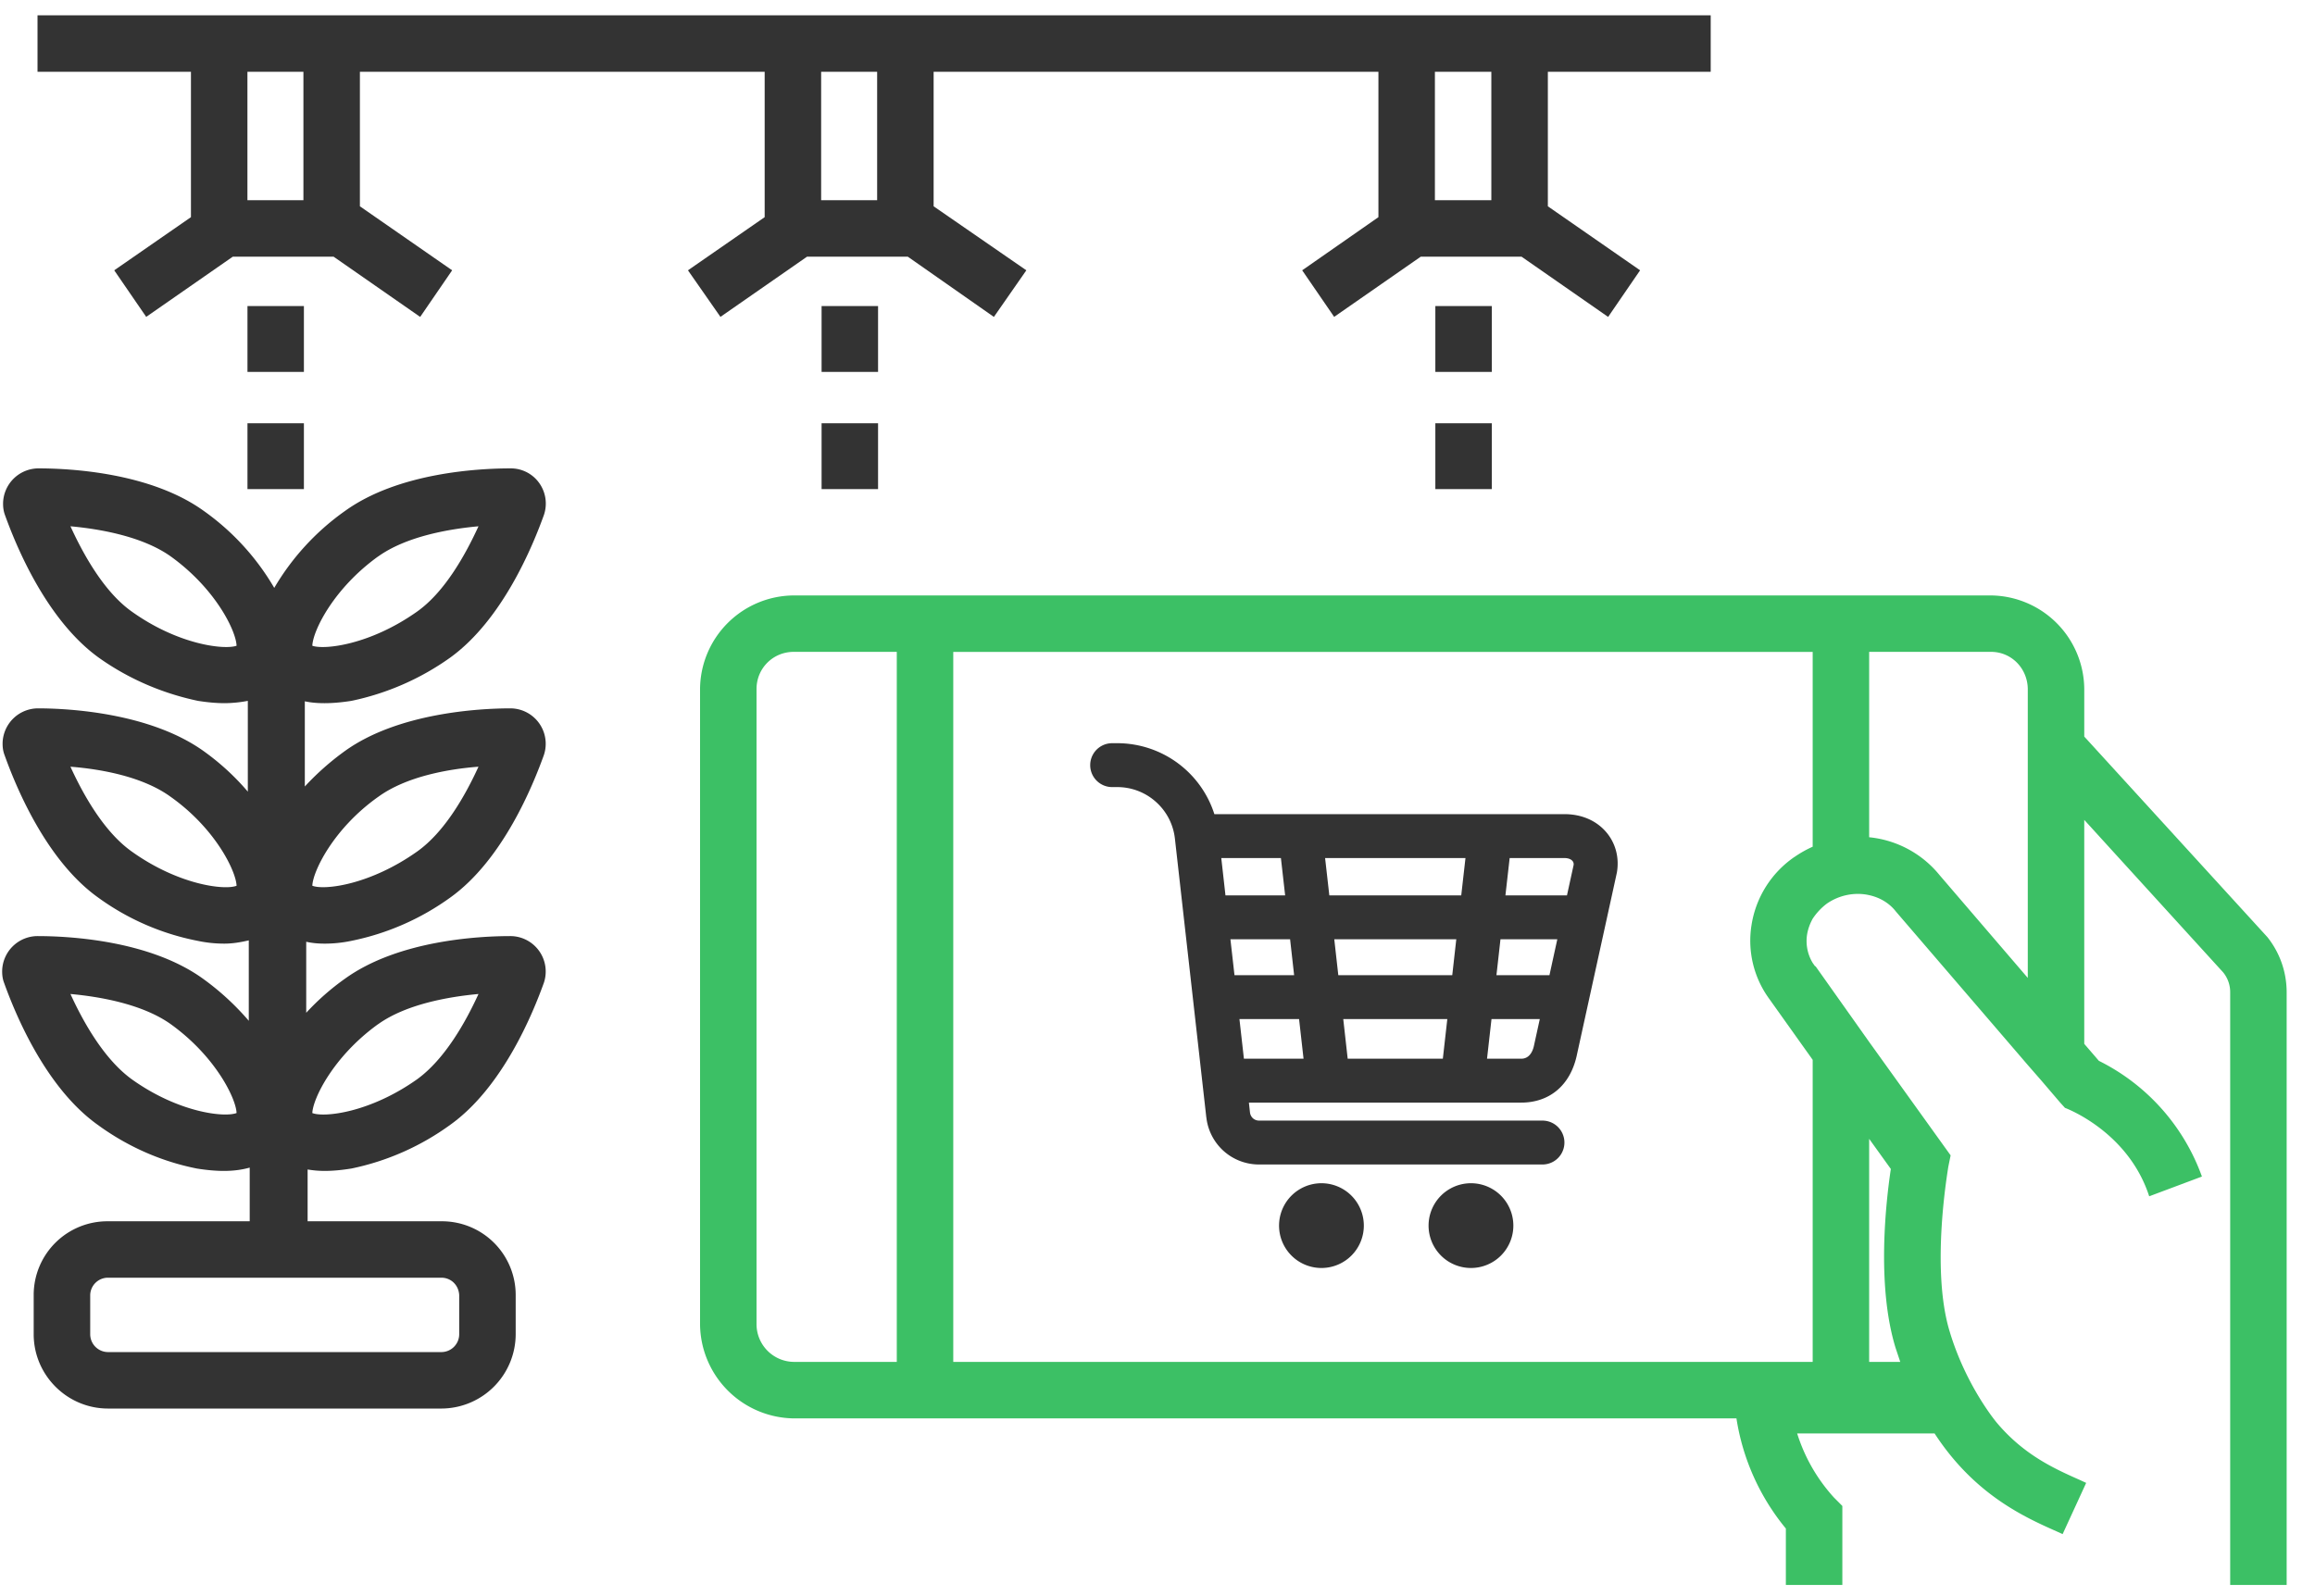
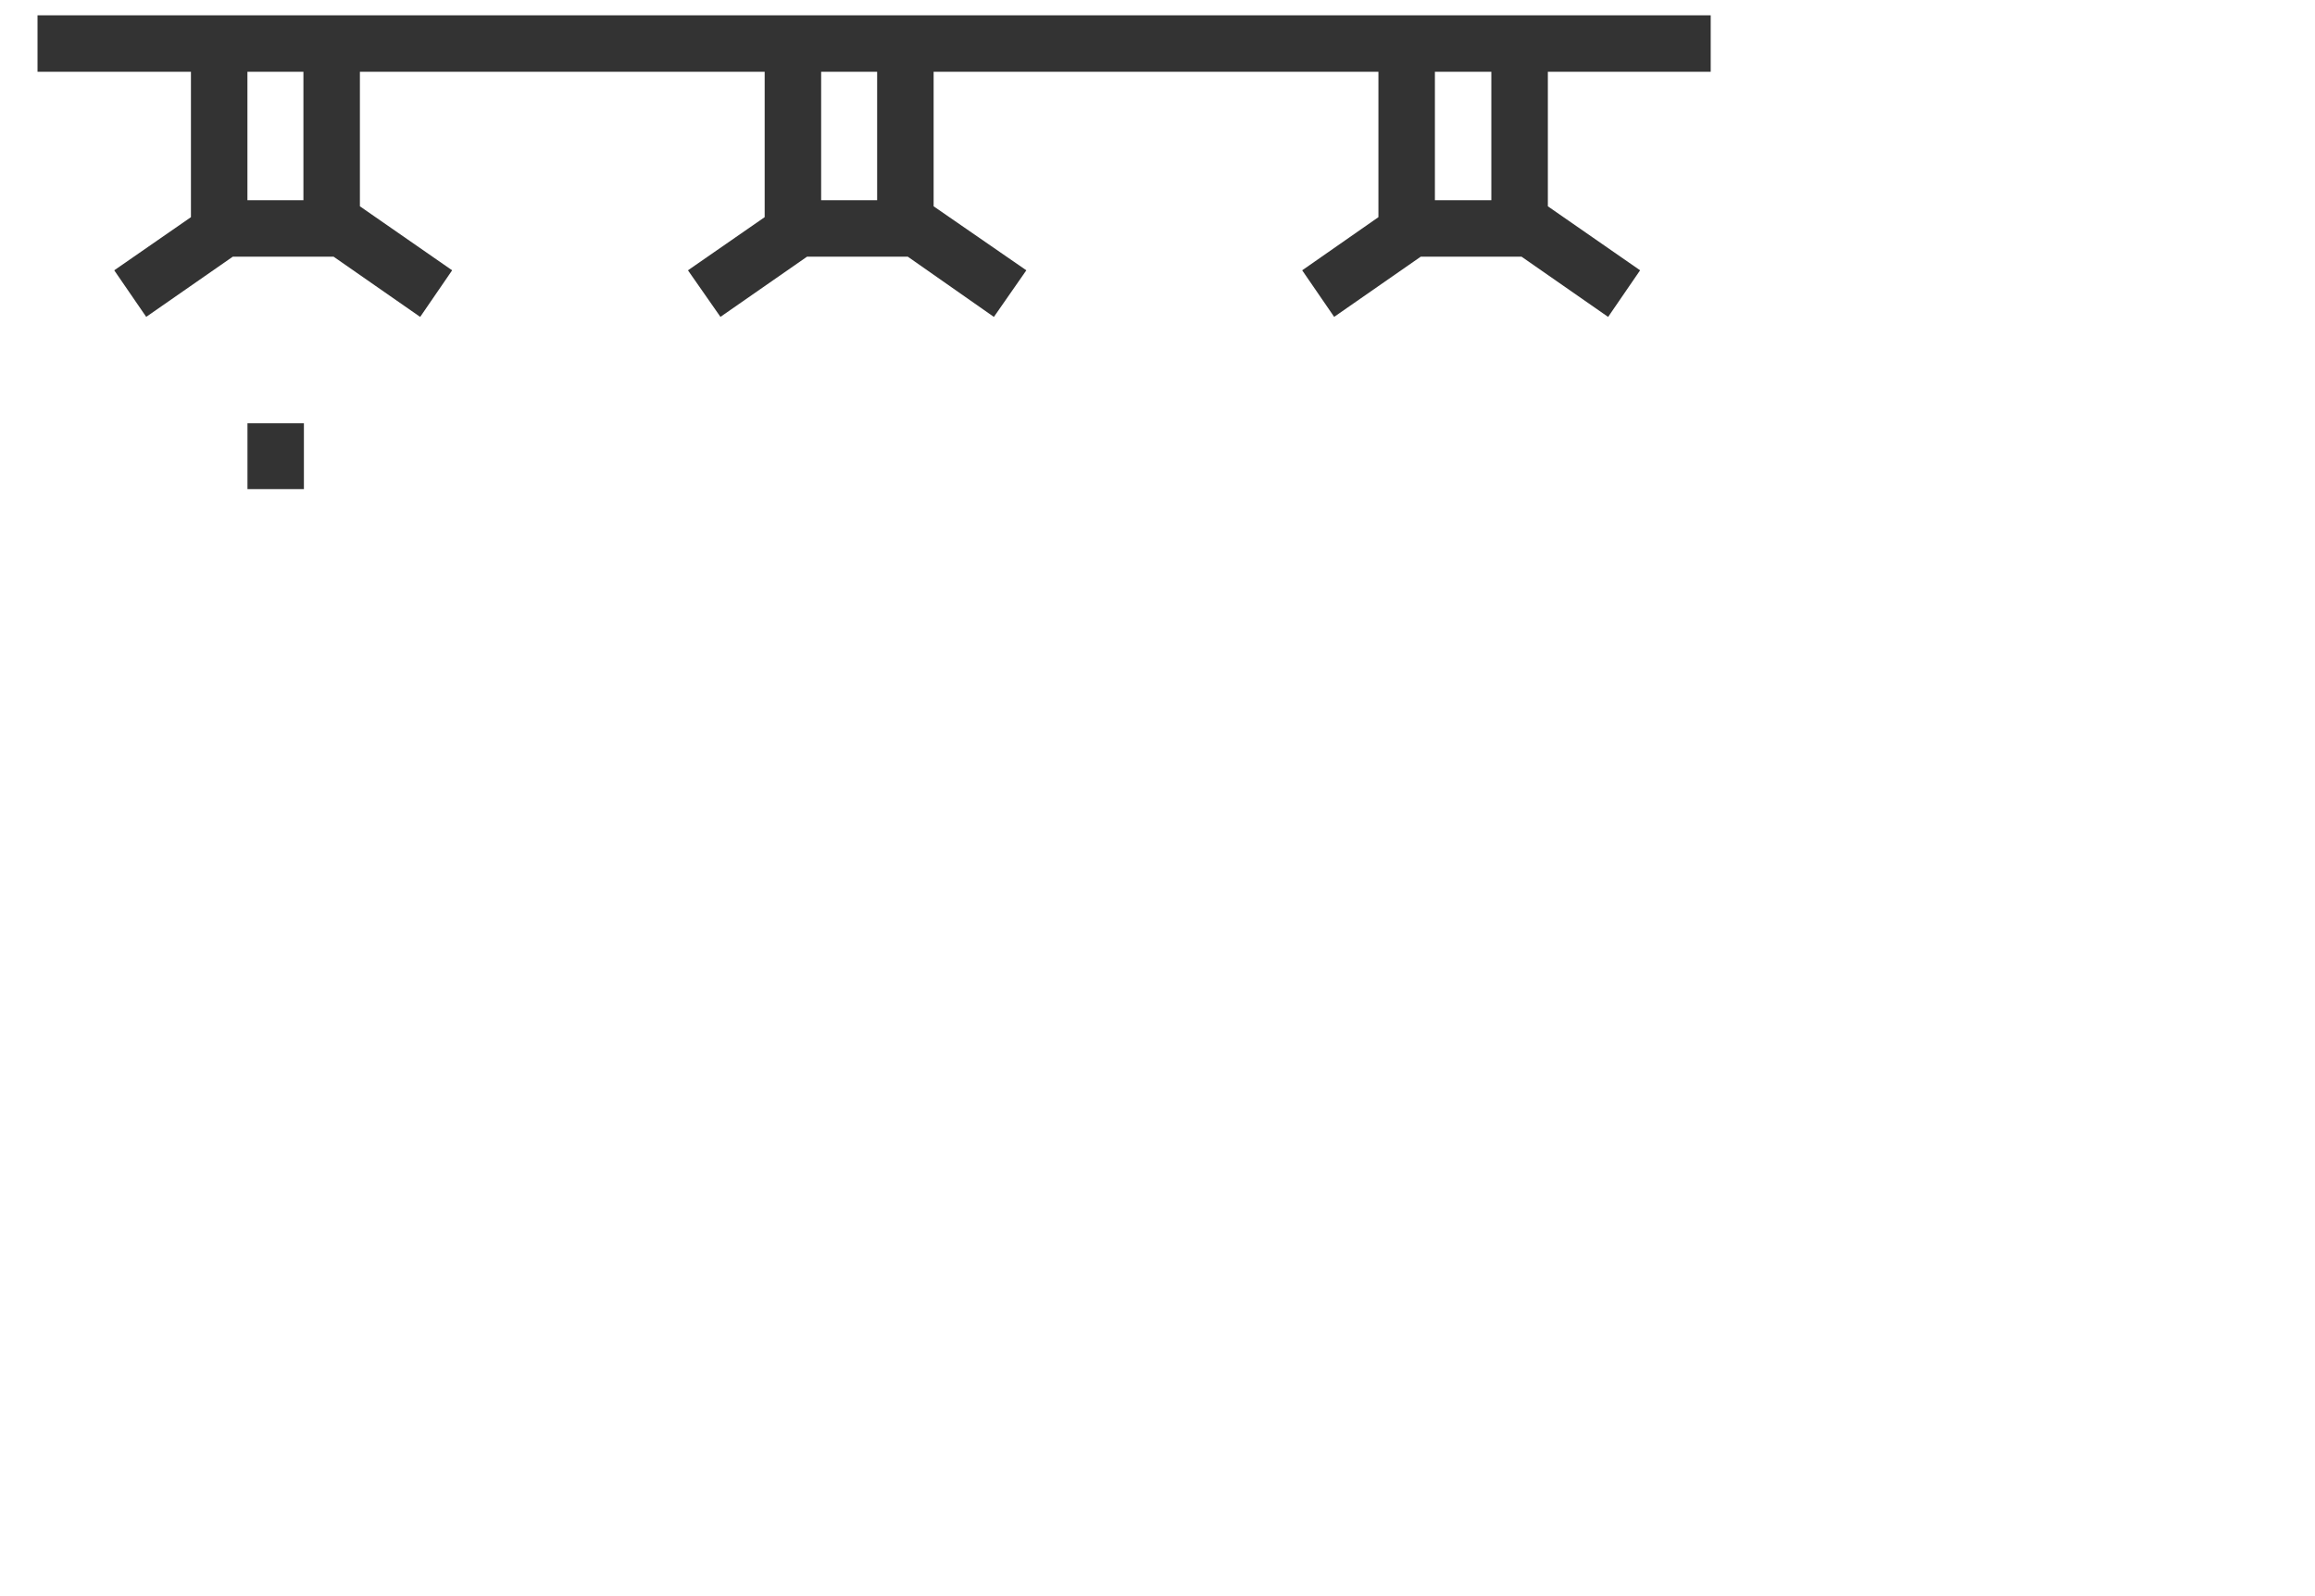
<svg xmlns="http://www.w3.org/2000/svg" width="58" height="40" fill="none">
-   <path d="M56.806 23.483l-4.587-5.024v-1.19a2.363 2.363 0 00-2.358-2.347H19.898a2.363 2.363 0 00-2.359 2.346v15.92a2.38 2.38 0 002.358 2.358h23.608a5.71 5.71 0 001.238 2.76v1.414h1.415v-1.98l-.212-.213a4.285 4.285 0 01-.92-1.604h3.443c.991 1.522 2.23 2.088 3.055 2.453l.153.07.59-1.284-.154-.071c-.637-.283-1.403-.625-2.087-1.439 0 0-.767-.908-1.18-2.287-.483-1.592-.035-4.08-.035-4.116l.06-.295-2.04-2.841-1.345-1.899h-.012l-.059-.083a1.06 1.06 0 01-.141-.707c.023-.142.07-.271.141-.401.095-.142.213-.271.354-.377.307-.213.696-.295 1.061-.213.272.06.507.2.672.413l3.302 3.844.33.378.484.566.118.13s1.58.577 2.11 2.216l1.321-.495a5.202 5.202 0 00-2.582-2.9l-.366-.425v-5.613l3.479 3.82a.781.781 0 01.177.507V39.72h1.415V24.874c0-.507-.165-.99-.484-1.391zM19.898 34.13a.946.946 0 01-.944-.943v-15.92c0-.518.413-.931.932-.931h2.582V34.13h-2.57zm27.475-4.835c-.118.79-.366 2.901.118 4.481l.118.354h-.779v-5.59l.543.755zm-2.417-7.818a2.546 2.546 0 00-1.074 1.71 2.47 2.47 0 00.449 1.851l1.084 1.522v7.57H23.883V16.337h21.532v4.882a2.82 2.82 0 00-.46.26zm3.643.46a2.603 2.603 0 00-1.769-.955v-4.646h3.03c.52-.012.932.4.944.92v7.251l-2.205-2.57z" fill="#3CC065" />
-   <path fill-rule="evenodd" clip-rule="evenodd" d="M30.223 28.003l-.787-6.988a1.446 1.446 0 00-.475-.919 1.445 1.445 0 00-.965-.371h-.132a.55.55 0 010-1.1h.132a2.556 2.556 0 012.429 1.778h8.768c.462 0 .809.18 1.033.432.24.27.35.637.284 1.029-.001.01-.997 4.546-.997 4.546-.161.804-.707 1.222-1.399 1.222H31.29l.027.247c.007.059.035.11.076.148a.234.234 0 00.155.056h7.097a.55.55 0 010 1.1h-7.097a1.33 1.33 0 01-.888-.336l-.001-.001a1.33 1.33 0 01-.435-.843zm1.87-6.5h-1.495l.105.936h1.495l-.106-.936zm4.623 0h-3.517l.106.936h3.305l.106-.936zm.54 5.029h.858c.175 0 .281-.138.321-.341l.143-.652h-1.21l-.112.993zm1.564-2.093l.197-.9h-1.424l-.101.9h1.328zm.439-2l.167-.764c.012-.108-.093-.172-.233-.172h-1.37l-.106.936h1.542zm-5.493 4.093h2.383l.112-.993h-2.607l.111.993zm-2.601 0h1.494l-.112-.993h-1.494l.112.993zm-.338-2.993l.102.9h1.494l-.101-.9h-1.495zm5.66 0h-3.058l.101.9h2.855l.101-.9zm-2.318 7.143a1.062 1.062 0 11-2.123 0 1.062 1.062 0 012.123 0zm3.746 0a1.062 1.062 0 11-2.123 0 1.062 1.062 0 012.123 0z" fill="#333" />
-   <path d="M11.057 35.299a1.867 1.867 0 001.863-1.863v-.98a1.847 1.847 0 00-1.852-1.85H7.707v-1.298c.142.024.284.036.425.036.224 0 .448-.024.672-.06a6.415 6.415 0 002.477-1.096c1.32-.943 2.075-2.806 2.346-3.561a.888.888 0 00-.837-1.168c-.802 0-2.806.107-4.139 1.062a6.166 6.166 0 00-.979.86v-1.78c.154.035.307.047.46.047.224 0 .448-.023.672-.07a6.391 6.391 0 002.477-1.085c1.32-.944 2.075-2.819 2.346-3.573a.888.888 0 00-.837-1.168c-.802 0-2.818.118-4.139 1.062a6.68 6.68 0 00-1.014.896v-2.135c.165.036.33.047.495.047.224 0 .448-.023.672-.058a6.571 6.571 0 002.477-1.085c1.32-.955 2.075-2.819 2.346-3.573a.886.886 0 00-.118-.802.873.873 0 00-.719-.366c-.802 0-2.806.106-4.139 1.062a6.209 6.209 0 00-1.78 1.933A6.172 6.172 0 005.1 12.8c-1.332-.956-3.336-1.062-4.138-1.062a.89.89 0 00-.885.885c0 .094.012.188.047.283.272.754 1.026 2.617 2.347 3.573.743.53 1.592.896 2.488 1.085.224.035.448.058.672.058a3.2 3.2 0 00.578-.058v2.275a6.159 6.159 0 00-1.12-1.025c-1.333-.944-3.337-1.062-4.14-1.062a.89.89 0 00-.884.885c0 .094.012.188.048.283.27.754 1.026 2.63 2.346 3.573a6.27 6.27 0 002.488 1.084 3.2 3.2 0 00.673.071c.212 0 .412-.035.613-.082v2.016a6.573 6.573 0 00-1.156-1.061c-1.332-.955-3.337-1.062-4.139-1.062a.89.89 0 00-.884.885c0 .094.011.189.047.283.271.755 1.026 2.618 2.346 3.561.743.543 1.592.92 2.489 1.097.224.035.448.059.672.059.224 0 .436-.024.648-.083v1.345h-3.55a1.847 1.847 0 00-1.862 1.839v.991c0 1.026.837 1.863 1.863 1.863h8.349zm-1.58-9.634c.695-.496 1.745-.684 2.511-.755-.318.696-.837 1.627-1.533 2.134-1.179.837-2.323.967-2.63.85.012-.354.52-1.416 1.651-2.23zm0-5.696c.695-.507 1.745-.696 2.511-.755-.318.696-.837 1.628-1.533 2.123-1.179.837-2.323.979-2.63.86.012-.353.52-1.426 1.651-2.228zm-6.18 1.368c-.695-.495-1.214-1.427-1.532-2.123.766.06 1.815.248 2.511.755 1.132.802 1.64 1.875 1.651 2.229-.306.118-1.462-.024-2.63-.861zm0 5.707c-.695-.507-1.214-1.438-1.532-2.134.766.07 1.815.26 2.511.755 1.132.813 1.64 1.875 1.651 2.228-.306.118-1.462-.012-2.63-.849zm6.18-13.1c.695-.496 1.745-.685 2.511-.755-.318.695-.837 1.639-1.533 2.134-1.179.837-2.323.967-2.63.86.012-.365.52-1.426 1.651-2.24zm-6.18 1.379c-.695-.495-1.214-1.439-1.532-2.134.766.07 1.815.26 2.511.754 1.132.814 1.64 1.875 1.651 2.24-.306.107-1.462-.023-2.63-.86zM2.26 33.436v-.98a.445.445 0 01.448-.436h8.349c.247 0 .436.19.448.437v.979c0 .247-.2.448-.448.448h-8.35a.448.448 0 01-.447-.448zM6.2 7.67h1.414v1.65H6.2V7.67z" fill="#333" />
  <path d="M6.2 10.607h1.414v1.651H6.2v-1.65zM4.784 5.442L2.862 6.774l.801 1.167 2.17-1.509h2.524l2.17 1.51.801-1.168L9.017 5.17V1.798h10.141v3.644l-1.922 1.332.814 1.167 2.17-1.509h2.523l2.158 1.51.813-1.168-2.323-1.604V1.798h11.144v3.644l-1.91 1.332.801 1.167 2.17-1.509h2.524l2.17 1.51.801-1.168L38.78 5.17V1.798h4.08V.383H.94v1.415h3.844v3.644zm32.58-3.644v3.22H35.95v-3.22h1.415zm-15.388 0v3.22h-1.403v-3.22h1.403zm-14.374 0v3.22H6.199v-3.22h1.403z" fill="#333" />
-   <path d="M20.584 7.67h1.415v1.65h-1.415V7.67zm0 2.937h1.415v1.651h-1.415v-1.65zM35.96 7.67h1.416v1.65h-1.415V7.67zm0 2.937h1.416v1.651h-1.415v-1.65z" fill="#333" />
</svg>